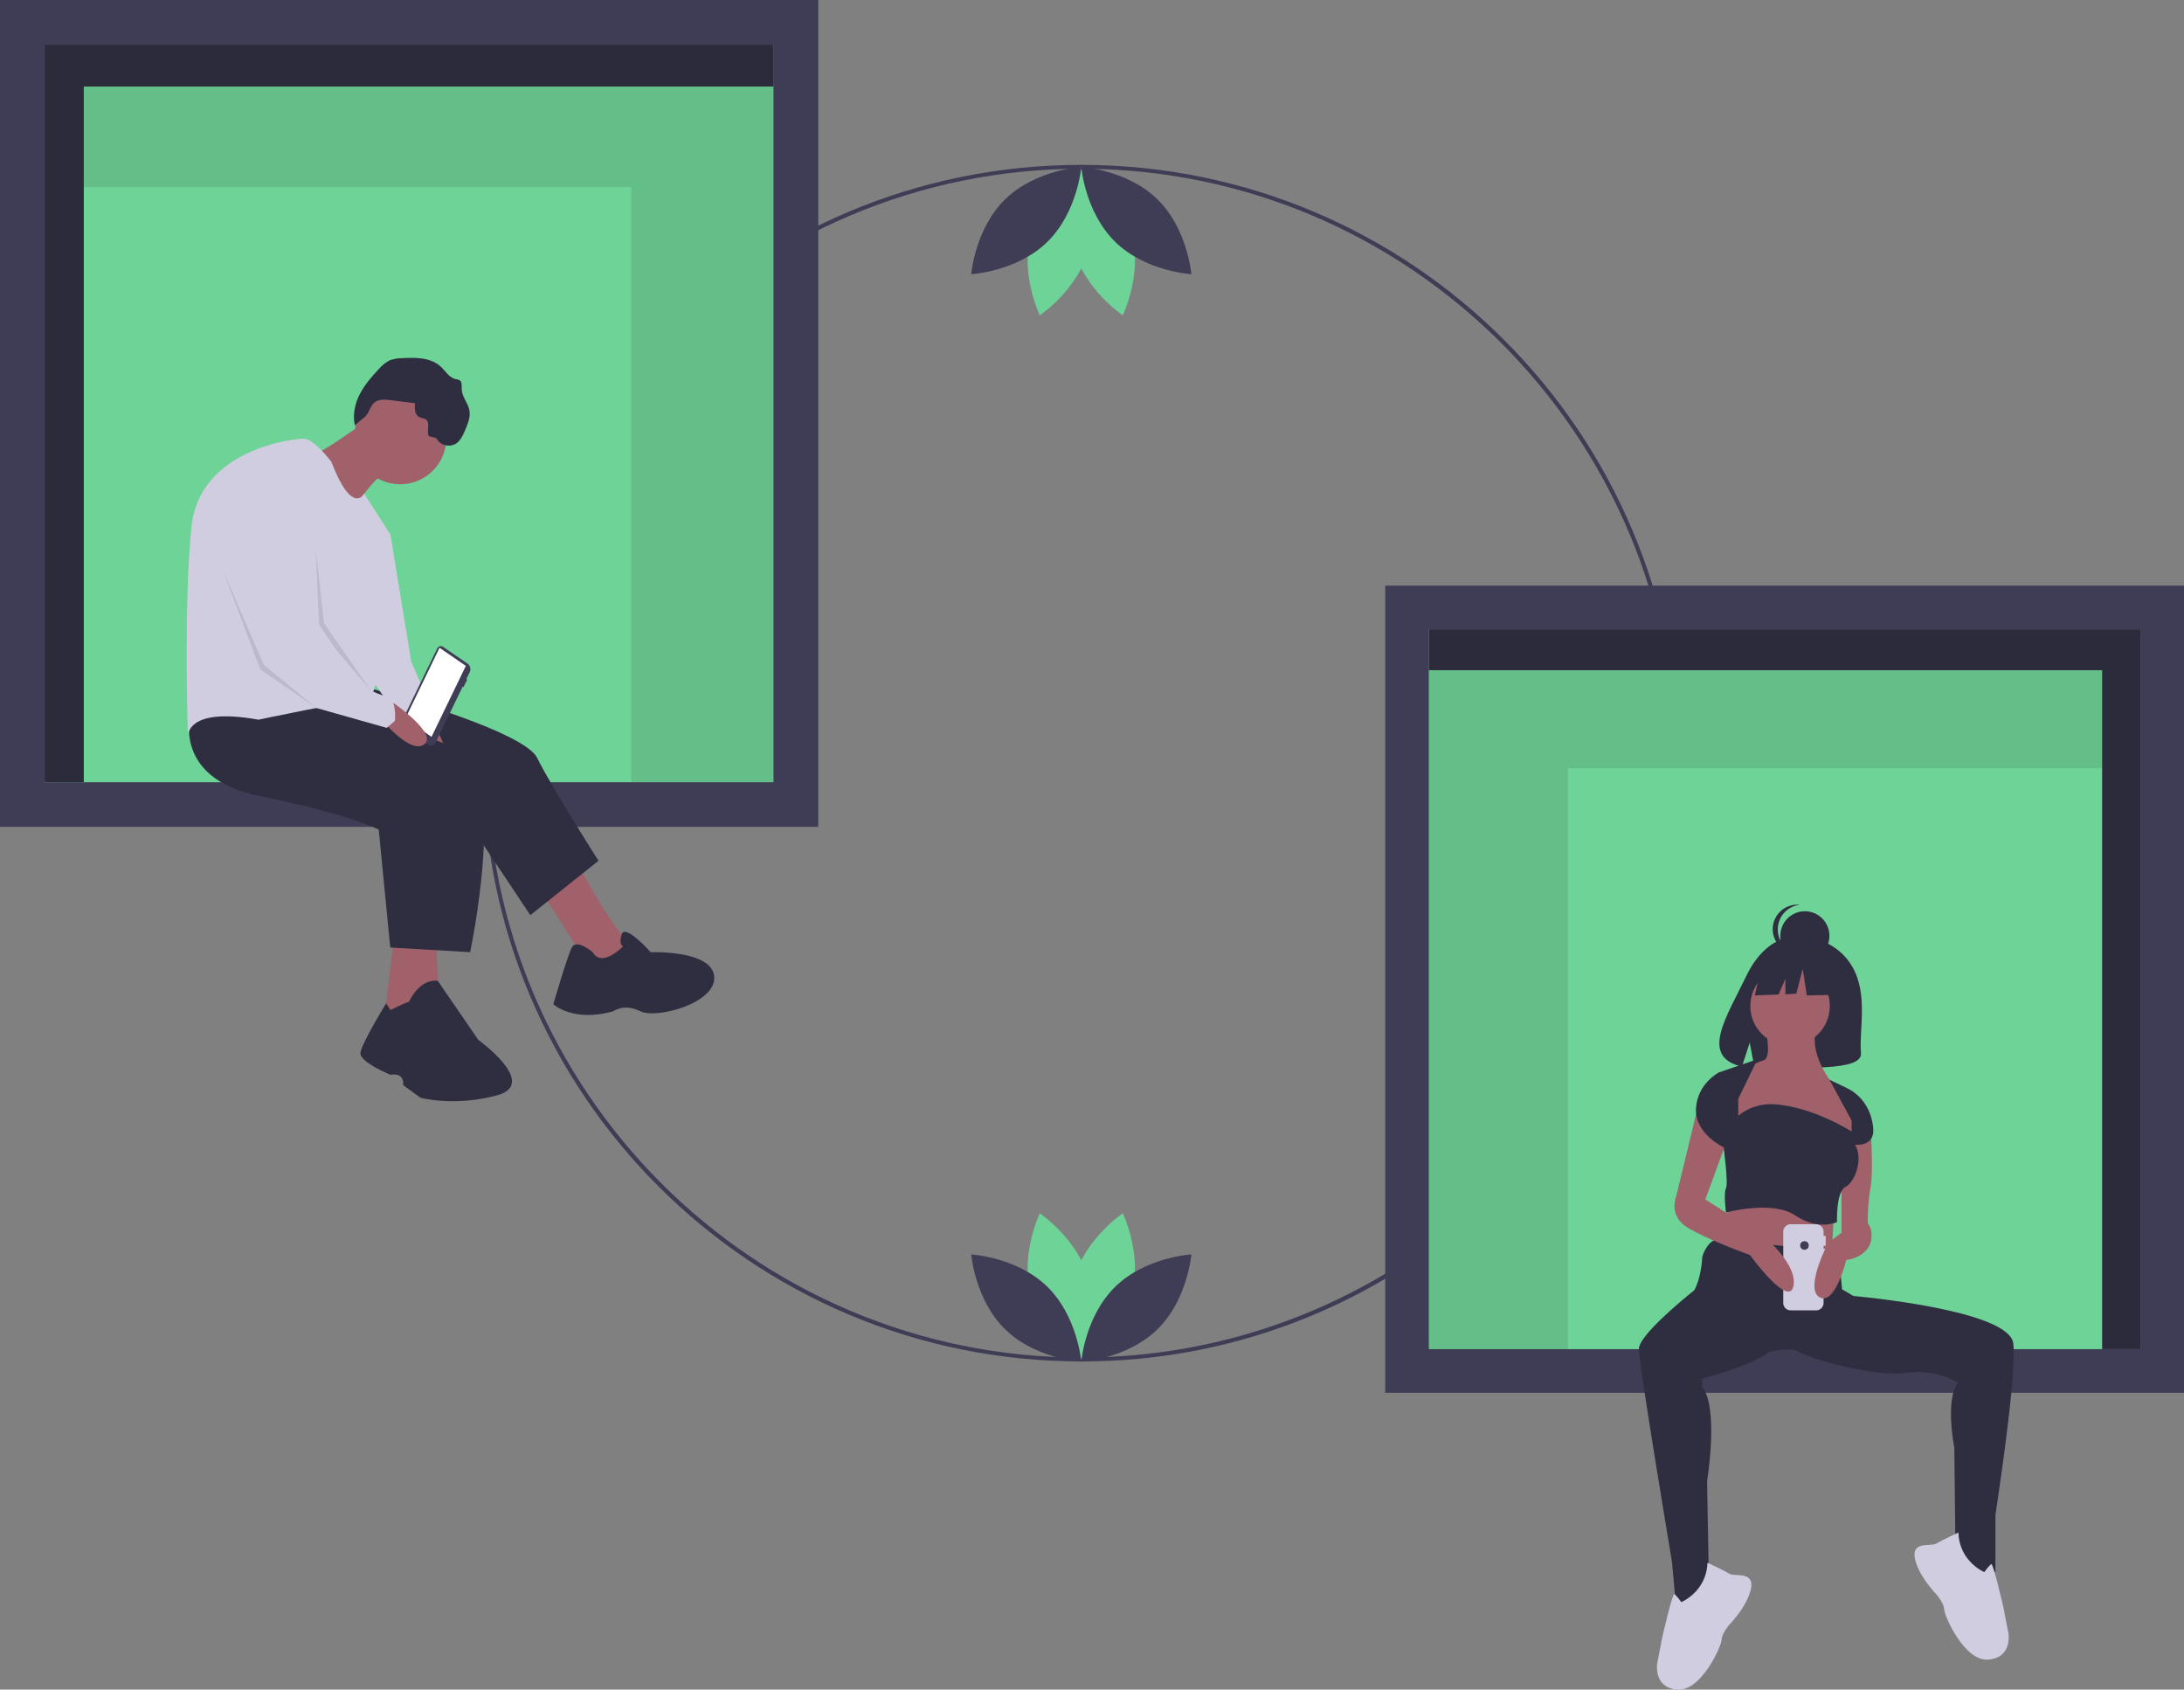
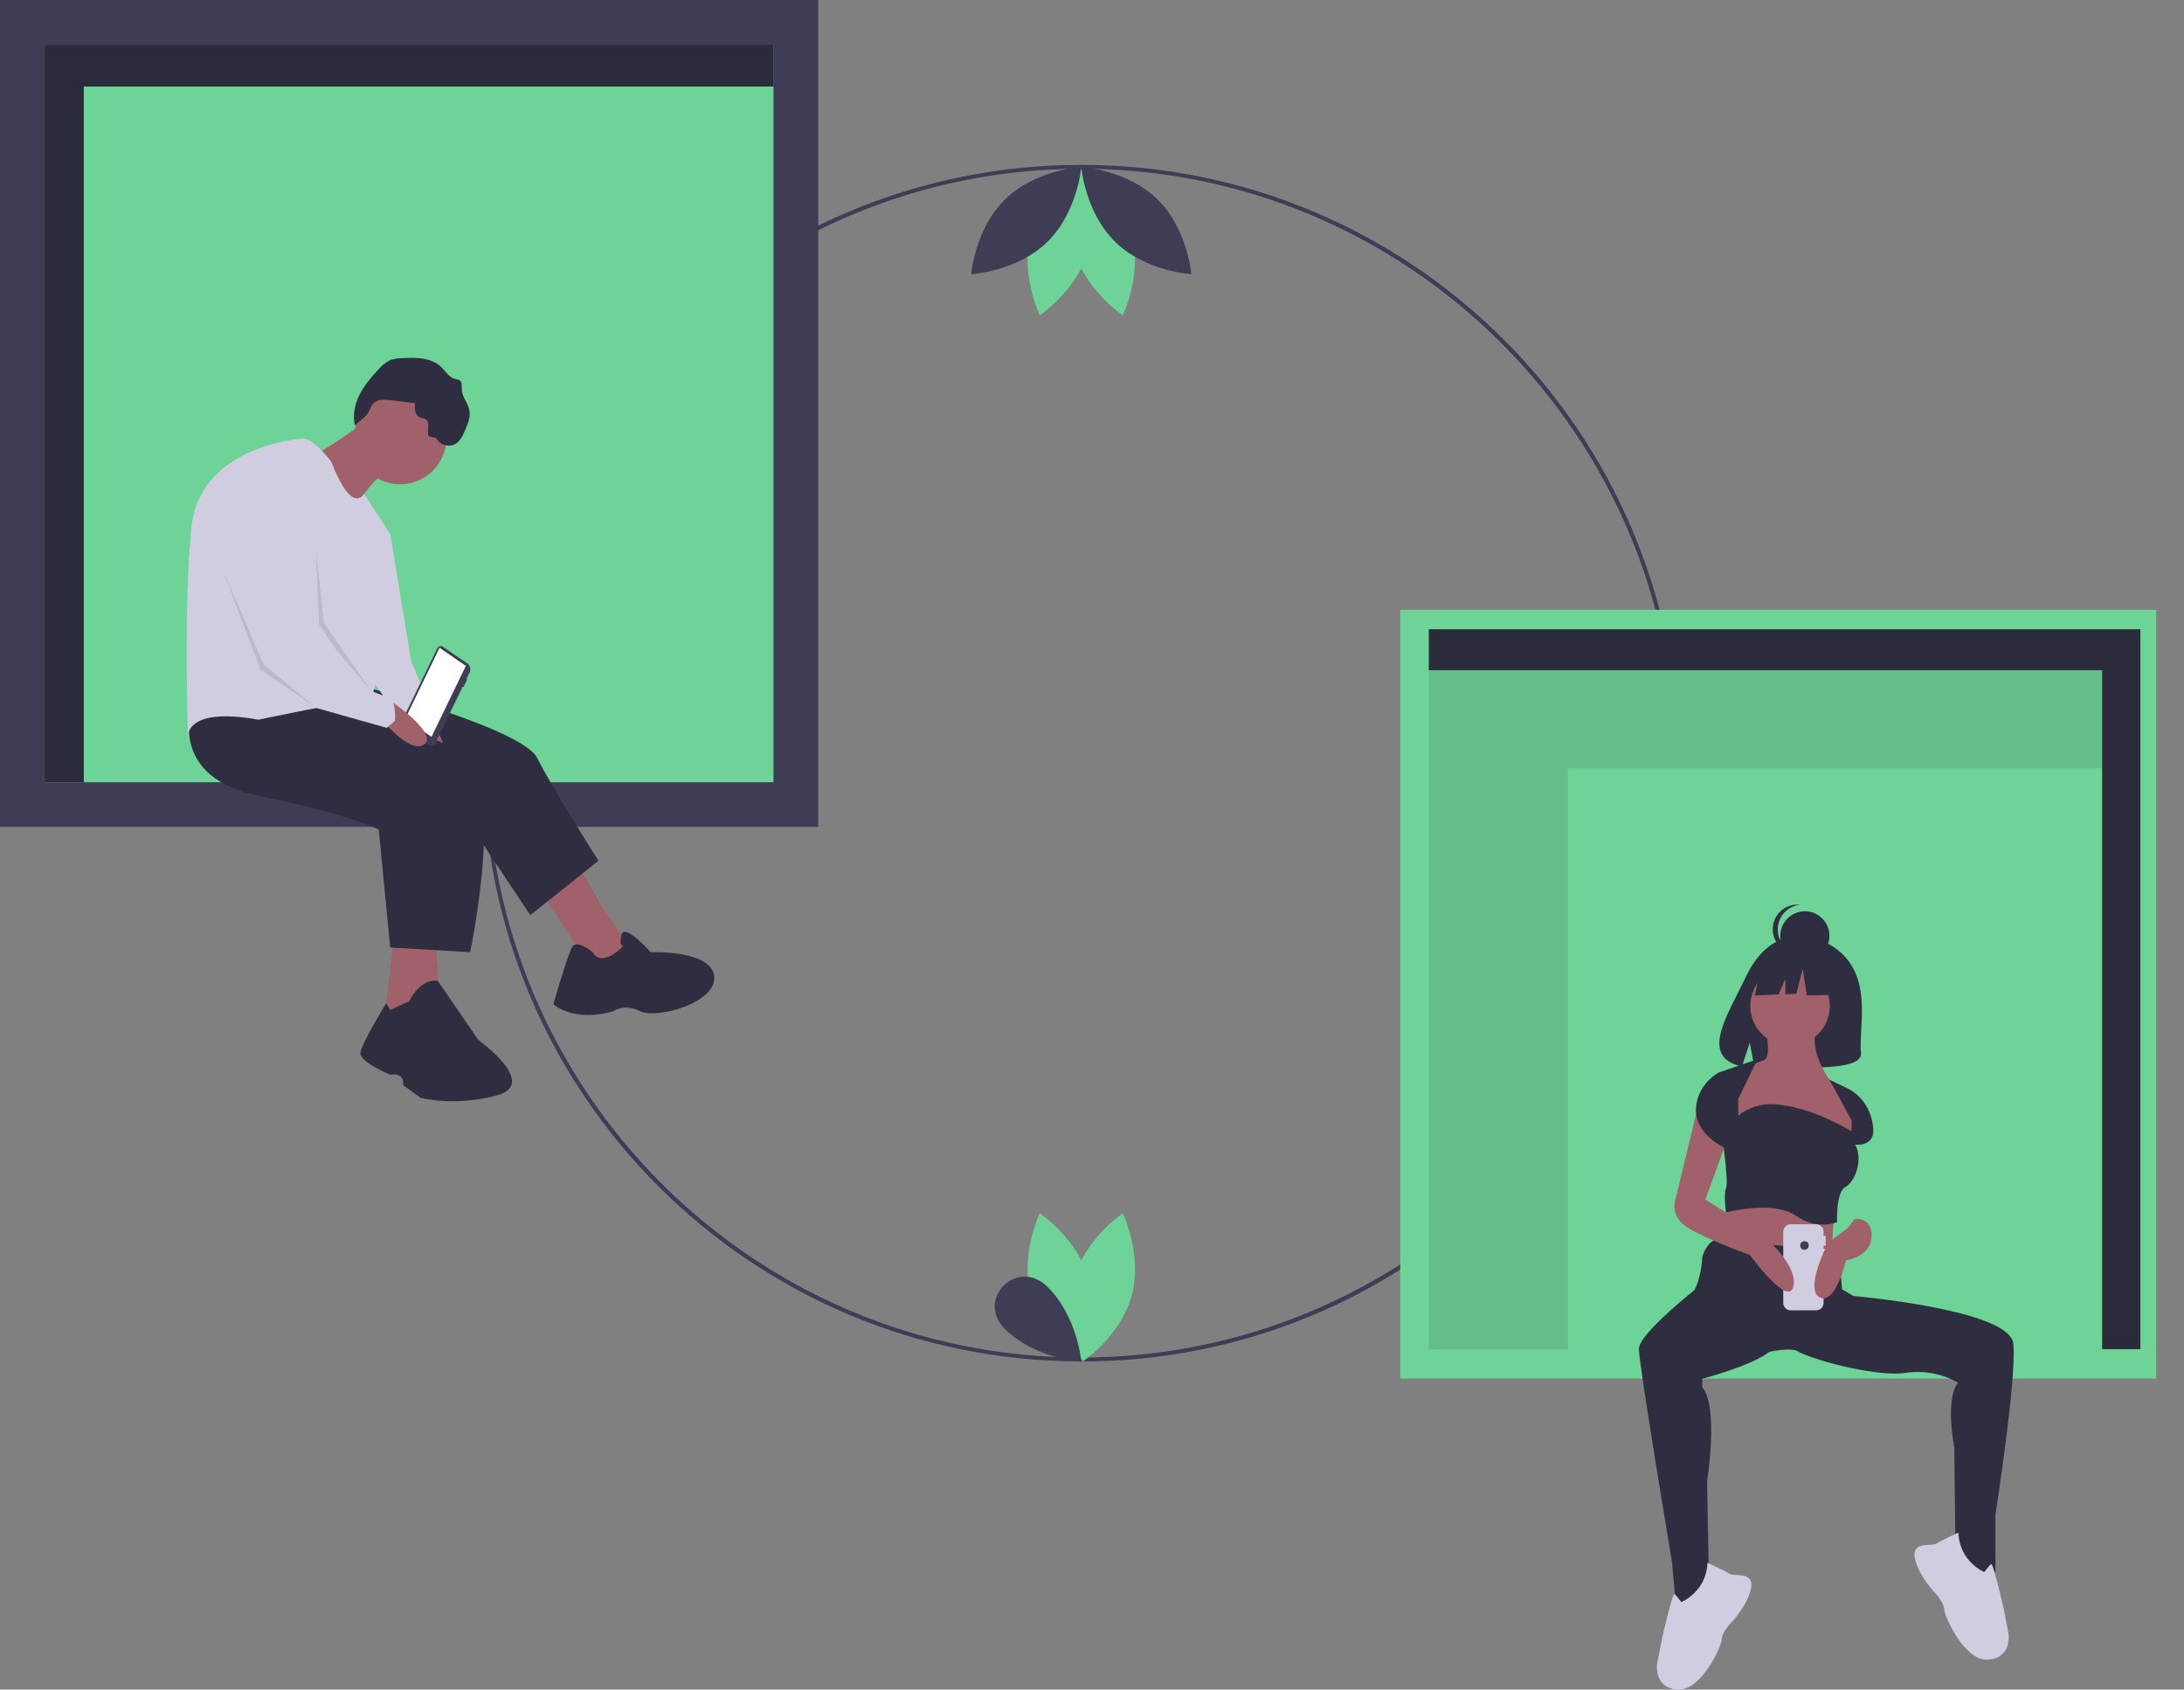
<svg xmlns="http://www.w3.org/2000/svg" version="1.1" id="ba0517ec-fec1-49ce-b646-53a5b94e2df0" x="0px" y="0px" viewBox="0 0 1121 867" style="enable-background:new 0 0 1121 867;" xml:space="preserve">
  <rect x="0" y="0" width="1121" height="867" fill="#808080" stroke="none" />
  <style type="text/css">
	.st0{fill:#3F3D56;}
	.st1{fill:#6ED397;}
	.st2{opacity:0.3;enable-background:new    ;}
	.st3{opacity:0.1;enable-background:new    ;}
	.st4{fill:#A0616A;}
	.st5{fill:#2F2E41;}
	.st6{fill:#D0CDE1;}
	.st7{fill:#FFFFFF;}
</style>
  <path class="st0" d="M555,698.6c-169.6,0-307-137.4-307-307c0-169.6,137.4-307,307-307c169.6,0,307,137.4,307,307  c0,81.4-32.3,159.5-89.9,217.1C714.6,666.5,636.5,698.8,555,698.6z M555,86.6c-168.2,0-305,136.8-305,305s136.8,305,305,305  s305-136.8,305-305S723.2,86.6,555,86.6L555,86.6z" />
  <path class="st1" d="M580.9,664.7c-5.7,21-25.2,34-25.2,34s-10.3-21.1-4.6-42.1c5.7-21,25.2-34,25.2-34S586.5,643.7,580.9,664.7z" />
  <path class="st1" d="M529.1,664.7c5.7,21,25.2,34,25.2,34s10.3-21.1,4.6-42.1c-5.7-21-25.2-34-25.2-34S523.5,643.7,529.1,664.7z" />
-   <path class="st0" d="M537.5,660.2c15.6,15.2,17.5,38.5,17.5,38.5s-23.4-1.3-39-16.5s-17.5-38.5-17.5-38.5S521.9,645,537.5,660.2z" />
-   <path class="st0" d="M572.5,660.2c-15.6,15.2-17.5,38.5-17.5,38.5s23.4-1.3,39-16.5s17.5-38.5,17.5-38.5S588.1,645,572.5,660.2z" />
+   <path class="st0" d="M537.5,660.2c15.6,15.2,17.5,38.5,17.5,38.5s-23.4-1.3-39-16.5S521.9,645,537.5,660.2z" />
  <path class="st1" d="M529.1,119.7c5.7-21,25.2-34,25.2-34s10.3,21.1,4.6,42.1s-25.2,34-25.2,34S523.5,140.7,529.1,119.7z" />
  <path class="st1" d="M580.9,119.7c-5.7-21-25.2-34-25.2-34s-10.3,21.1-4.6,42.1s25.2,34,25.2,34S586.5,140.7,580.9,119.7z" />
  <path class="st0" d="M572.5,124.2C556.9,109,555,85.7,555,85.7s23.4,1.3,39,16.5s17.5,38.5,17.5,38.5S588.1,139.4,572.5,124.2z" />
  <path class="st0" d="M537.5,124.2C553.1,109,555,85.7,555,85.7s-23.4,1.3-39,16.5s-17.5,38.5-17.5,38.5S521.9,139.4,537.5,124.2z" />
  <rect x="14.6" y="12.7" class="st1" width="397.5" height="404.2" />
  <polygon class="st0" points="397.1,22.9 43,22.9 22.9,22.9 22.9,44.4 22.9,401.4 43,401.4 43,44.4 397.1,44.4 " />
  <polygon class="st2" points="397.1,22.9 43,22.9 22.9,22.9 22.9,44.4 22.9,401.4 43,401.4 43,44.4 397.1,44.4 " />
-   <polygon class="st3" points="339.7,44.4 324,44.4 43,44.4 43,96 324,96 324,401.4 397.1,401.4 397.1,44.4 " />
  <path class="st0" d="M0,0v424.3h420V0H0z M397.1,401.4H22.9V22.9h374.1V401.4z" />
  <path class="st4" d="M294.7,439.9c0,0,19,36.8,29.7,45.1s-17.2,18.4-17.2,18.4l-32.6-51L294.7,439.9z" />
  <path class="st5" d="M179.6,350.3c0,0,88.4,23.1,96.1,38.6s31.5,52.8,31.5,52.8l-35,27.9L237.8,418l-95-42.7L179.6,350.3z" />
  <path class="st5" d="M304.2,488.6c0,0-8.3-7.1-10.7-2.4s-9.5,29.1-9.5,29.1s10.1,9.5,30.9,3.6c0,0,5.3-4.2,13.7,0  c8.3,4.2,39.2-4.2,38-17.8c-1.2-13.7-32.6-12.5-32.6-12.5s-13.2-14.8-14.9-9.2s0.7,6.2,0.7,6.2S309,496.9,304.2,488.6z" />
  <path class="st4" d="M202.8,476.1l-5.9,49.9h29.1c0,0-2.4-38.6-1.8-43.3S202.8,476.1,202.8,476.1z" />
  <path class="st4" d="M219.4,366.4c0,0,16,23.7,6.5,25.5s-17.2-25.5-17.2-25.5H219.4z" />
  <path class="st5" d="M98.3,364c0,0-11.9,35,35,44.5s61.1,17.2,61.1,17.2l5.9,60.5l41,2.4c0,0,19.6-92-5.9-103.9  s-79.5-25.5-79.5-25.5L98.3,364z" />
  <path class="st5" d="M200.4,518.3c0,0,8.3-4.2,9.5-4.2c0,0,5.2-12,14.8-10.8l20.8,30.3c0,0,31.5,22.6,9.5,28.5s-39.2,1.2-39.2,1.2  l-8.9-6.5c0,0,1.2-6.5-6.5-5.3c0,0-16-6.5-15.4-11.3s13.2-25.4,13.2-25.4L200.4,518.3z" />
  <circle class="st4" cx="205.4" cy="224.8" r="23.7" />
  <path class="st4" d="M186.1,217.4c0,0-21.4,15.4-25.5,16s19.6,29.7,19.6,29.7s11.3-18.4,18.4-20.8S186.1,217.4,186.1,217.4z" />
  <path class="st6" d="M170.1,237c0,0-8.9-11.9-14.2-11.9s-53.4,5.3-57.6,45.1s-1.8,109.2-1.8,109.2s-3.6-17.2,36.2-10.1  c0,0,47.5-10.1,55.8-10.1s11.9-84.9,11.9-84.9l-13.5-21C186.9,253.4,180.8,264.9,170.1,237z" />
  <path class="st6" d="M191.5,269.6l8.9,4.7l10.7,65.3l14.8,33.8c0,0-16-5.5-17.2,1.1L185,340.2L191.5,269.6z" />
  <path class="st5" d="M200.1,205.3l12.9,1.6c-0.2,2.6-0.2,5.9,2.2,7.1c1.1,0.6,2.5,0.6,3.5,1.3c2.3,1.9,0.1,5.9,1.4,8.5l3.8,1  c1.9,3.6,6.3,4.9,9.9,3c0,0,0,0,0,0c2.5-1.5,3.8-4.4,5-7.2c1.4-3.3,2.8-6.8,2.1-10.2c-0.7-3.7-3.8-6.8-3.9-10.6  c-0.1-1.7,0.3-3.8-1.1-4.7c-0.7-0.3-1.4-0.5-2.1-0.6c-3.3-0.7-5.1-4.1-7.6-6.4c-5.2-4.8-13.1-4.7-20.1-4.3c-2,0-4,0.4-5.9,1  c-2.1,1.1-4.1,2.6-5.6,4.4c-3.8,4-7.5,8.3-10,13.2s-3.7,10.7-2.4,16.1c-0.1-0.5,4.4-3.9,4.9-4.4c1.8-1.7,1.9-2.5,2.9-4.5  C192,205.2,195.1,204.7,200.1,205.3z" />
  <polygon class="st3" points="162.1,281.8 163.9,323.3 190.3,354.3 166.3,319.8 " />
  <polygon class="st3" points="114.6,293.1 135.4,341.1 162.1,363.1 133.6,343.5 " />
  <path class="st0" d="M227.5,332l12.6,8.6c1.3,1,1.7,2.8,1,4.3l-1.7,3.5l0.4,0.3l-1.9,3.9l-0.4-0.3l-13.8,28.5  c-0.5,1.4-2.1,2.1-3.5,1.5c-0.2-0.1-0.4-0.2-0.5-0.3l-11.8-8.1c-1.5-1.2-1.9-3.2-1.1-4.9l17.5-36c0.4-1.2,1.7-1.7,2.9-1.3  C227.2,331.9,227.3,331.9,227.5,332z" />
  <polygon class="st7" points="208,368.8 221.5,378.1 239.1,341.7 225.6,332.4 " />
  <path class="st4" d="M202.1,360.8c0,0,23.5,16.3,15.3,21.4s-25.3-17.5-25.3-17.5L202.1,360.8z" />
  <path class="st6" d="M132.1,239.9c0,0-30.9,8.9-22,36.2c2.1,6.6,4.7,13.7,7.4,20.6c8.5,21.8,18.1,42.3,18.1,42.3l26.8,24.3  l36.1,10.2l4.2-3.6c0,0,1.2-11.3-4.2-12.5s-13.7-5.9-13.7-5.9l-21.4-31.5C163.6,320.1,163,241.7,132.1,239.9z" />
  <rect x="718.7" y="312.9" class="st1" width="388" height="394.5" />
  <polygon class="st0" points="733.4,322.9 1079,322.9 1098.6,322.9 1098.6,343.9 1098.6,692.3 1079,692.3 1079,343.9 733.4,343.9 " />
  <polygon class="st2" points="733.4,322.9 1079,322.9 1098.6,322.9 1098.6,343.9 1098.6,692.3 1079,692.3 1079,343.9 733.4,343.9 " />
  <polygon class="st3" points="789.4,343.9 804.8,343.9 1079,343.9 1079,394.2 804.8,394.2 804.8,692.3 733.4,692.3 733.4,343.9 " />
-   <path class="st0" d="M711,300.5v414.2h410V300.5H711z M733.4,322.9h365.2v369.4H733.4V322.9z" />
  <path class="st5" d="M950.6,495.8c-8.8-14.9-26.3-15.6-26.3-15.6s-17-2.2-27.9,20.5c-10.2,21.2-24.2,41.6-2.3,46.6l4-12.3l2.5,13.3  c3.1,0.2,6.3,0.3,9.4,0.2c23.5-0.8,45.9,0.2,45.2-8.2C954.1,528.9,959.1,510.1,950.6,495.8z" />
  <polygon class="st4" points="886.9,616.2 885.1,649.6 939.6,655.2 941.4,620.5 922.8,608.7 " />
  <path class="st5" d="M1033.4,689.5c-1.6-15.8-66.5-23-82.1-24.5l-5.8-3.4l-1.9-19.8c0,0-57.6-5-61.9-5.6c-4.3-0.6-8,7.4-8,9.3  c0,1.3-0.8,10.9-4.1,16.6c-7,5.6-28.4,23.4-28.4,30.1c0,8,17,109.3,17,109.3l1.9,21.1l17.3,3.1l-1.2-65.6c0,0,6.2-37.8-2.5-48.3  v-4.3c0,0,25.4-6.6,34.4-13.8c2.6-0.6,9.9-1.9,13.9-0.7c0.6,0.3,1.2,0.7,1.9,1c0.1,0.1,0.2,0.2,0.3,0.3l0.1-0.1  c11.6,5.4,41.3,12.3,53.5,10.3c9.4-1.4,19,0.3,27.2,5c-6.8,8.7-1.9,33.4-1.9,33.4l0.6,53.2l8.7,10.5h11.8v-29.1  C1024.1,777.5,1035.2,707.5,1033.4,689.5z" />
  <circle class="st4" cx="918.8" cy="516.2" r="20.4" />
  <path class="st4" d="M906.4,529.2c0,0,3.1,13.6-1.2,14.9c-3.4,1.1-6.7,2.6-9.9,4.3l-5,16.1v16.1l60.1,6.8l1.9-5.6v-8l-6.8-12.4  l-3.1-3.1c0,0-13.6-14.9-10.5-29.1H906.4z" />
-   <path class="st4" d="M960,578.4c0,0,1.9,21.7,0,31.6c-1.9,9.9-1.2,24.8-1.2,24.8l-13.6-2.5v-33.4l3.1-18L960,578.4z" />
  <circle class="st5" cx="926.4" cy="480.2" r="12.6" />
  <path class="st5" d="M912.5,476.9c0-6.5,4.9-11.9,11.3-12.6c-0.4,0-0.9-0.1-1.3-0.1c-7,0-12.6,5.7-12.6,12.6c0,7,5.7,12.6,12.6,12.6  c0.4,0,0.9,0,1.3-0.1C917.3,488.8,912.5,483.4,912.5,476.9z" />
  <polygon class="st5" points="946.7,494.3 929.4,485.3 905.6,489 900.7,510.8 912.9,510.3 916.4,502.3 916.4,510.2 922,509.9   925.3,497.2 927.4,510.8 947.5,510.4 " />
  <path class="st6" d="M876.4,801.9c0,0,8.8,4.1,11.4,5.7s12.9-1.6,10.9,7.8c-2.1,9.3-10.9,18.1-10.9,18.1s-4.1,4.7-4.1,7.8  S873.3,868,860.9,867c-12.4-1-10.3-13.4-10.3-13.4l2.6-13.4c0,0,5.2-22.7,6.2-22.2s3.6,4.1,3.6,4.1S875.9,816.8,876.4,801.9z" />
  <path class="st6" d="M1005.2,786.4c0,0-8.8,4.1-11.4,5.7s-12.9-1.6-10.9,7.8c2.1,9.3,10.9,18.1,10.9,18.1s4.1,4.7,4.1,7.8  s10.3,26.9,22.7,25.8c12.4-1,10.3-13.4,10.3-13.4l-2.6-13.4c0,0-5.2-22.7-6.2-22.2s-3.6,4.1-3.6,4.1S1005.7,801.4,1005.2,786.4z" />
  <path class="st6" d="M937.1,639.1v-4.9H936V632c0-2.1-1.7-3.8-3.8-3.8l0,0h-13.1c-2.1,0-3.8,1.7-3.8,3.8l0,0v36.6  c0,2.1,1.7,3.8,3.8,3.8c0,0,0,0,0,0h13.1c2.1,0,3.8-1.7,3.8-3.8v-22.9h1.1v-4.9H936v-1.6H937.1z" />
  <circle class="st0" cx="926.2" cy="639.1" r="2.2" />
  <path class="st4" d="M871.5,567.9l-11.1,45.8c0,0-4.3,9.9,5.6,16.1s32.2,14.2,32.2,14.2s19.8,27.2,22.3,16.1s-14.9-25.4-14.9-25.4  l-30.3-19.2l11.8-32.2L871.5,567.9z" />
  <path class="st4" d="M951.9,625.5c0,0,9.3-1.2,8.7,9.3c-0.6,10.5-13,11.8-13,11.8S942,670,934,665.7c-8-4.3,4.3-27.9,4.3-27.9  l10.5-8L951.9,625.5z" />
  <path class="st5" d="M892.2,563.9l9.9-20.4l-19.8,6.8c0,0-11.1,5.6-11.8,18.6c-0.6,13,14.2,19.8,14.2,19.8s2.5,18.6,1.2,21.1  s0,12.4,0,12.4s23.8-6.5,35.6,1.5c11.8,8,21.4,3.4,21.4,3.4s-0.6-15.5,4.3-18s9.3-14.2,5-21.7c0,0,9.9,1.2,9.3-8  c-0.6-9.3-5.6-17.3-13.6-21.1S939,554,939,554l11.4,21v5.6c0,0-20.2-12.9-40.2-14c-6.5-0.3-12.9,1.8-18,5.9l0,0L892.2,563.9z" />
</svg>